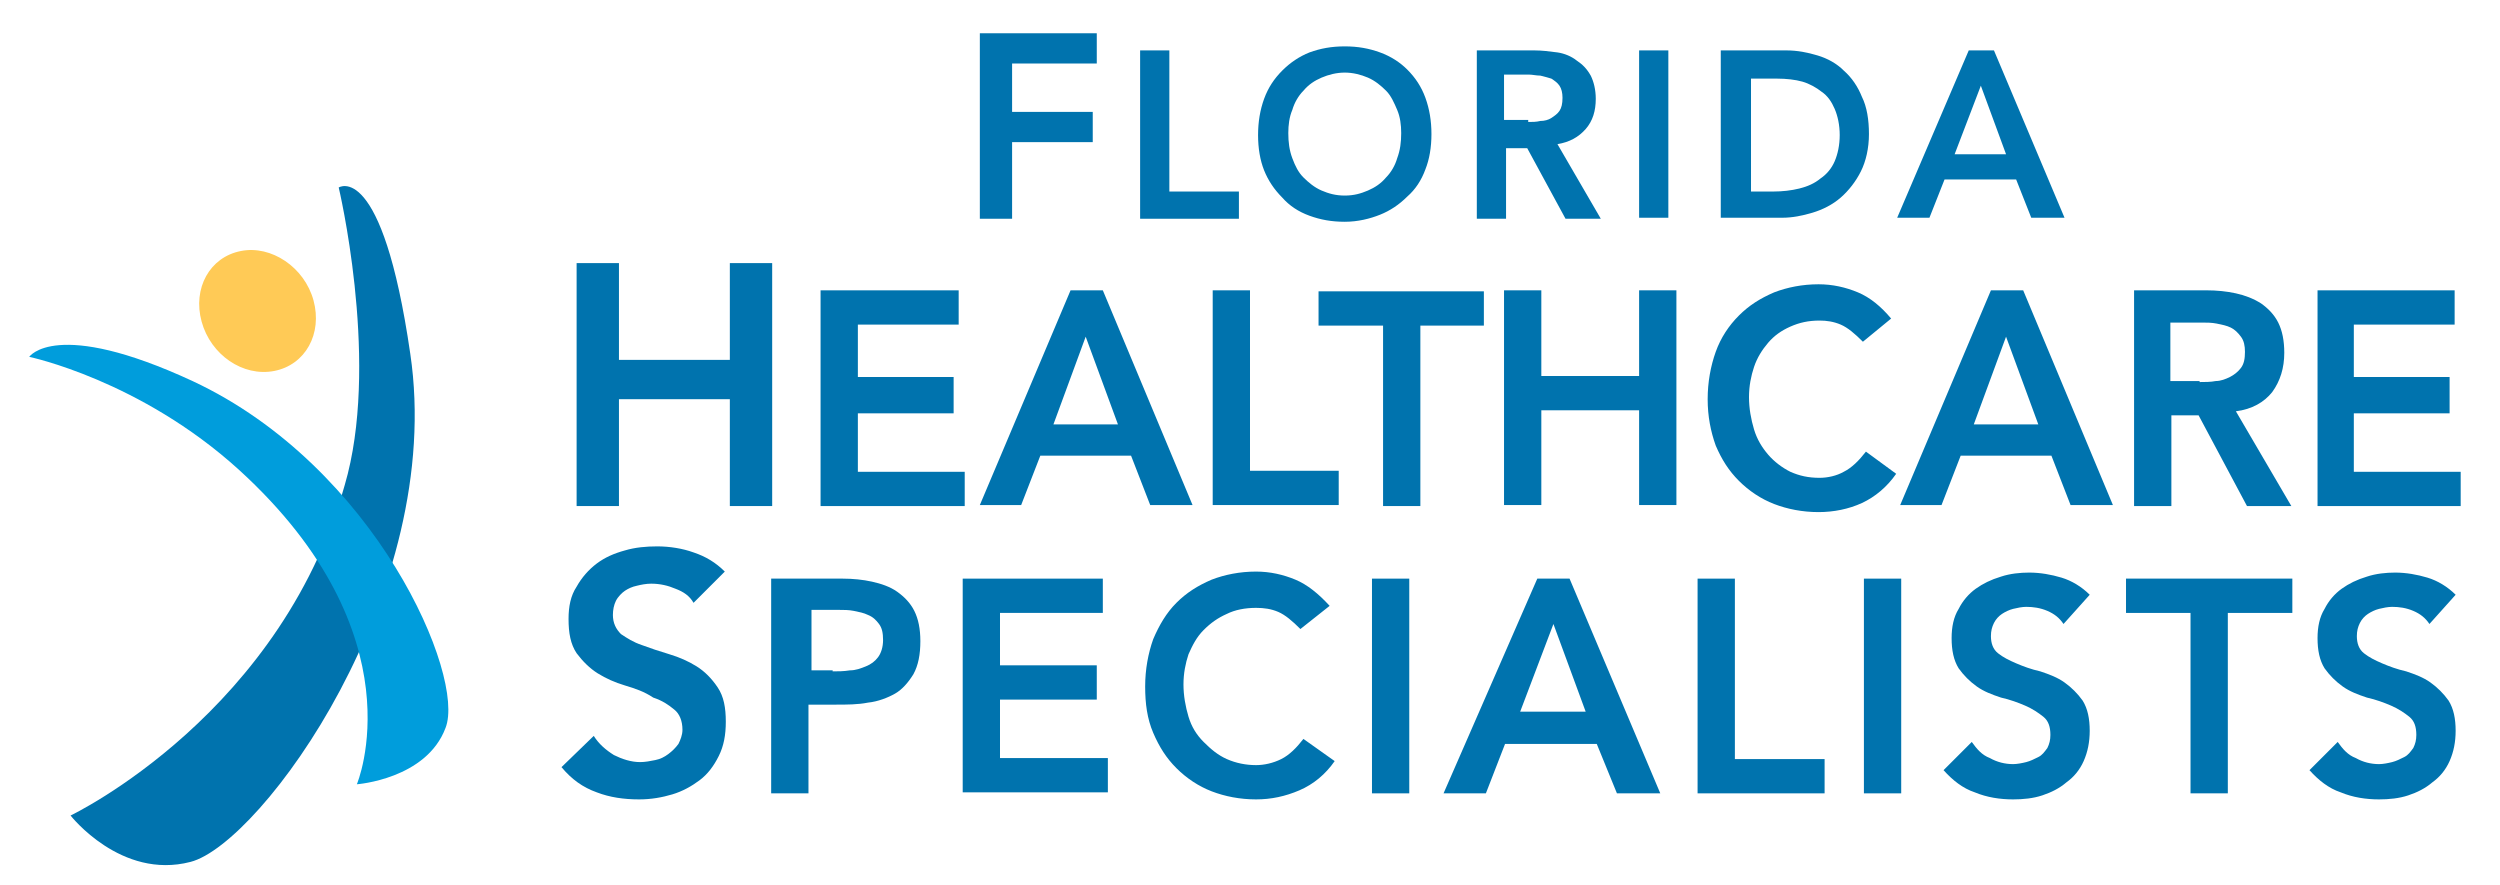
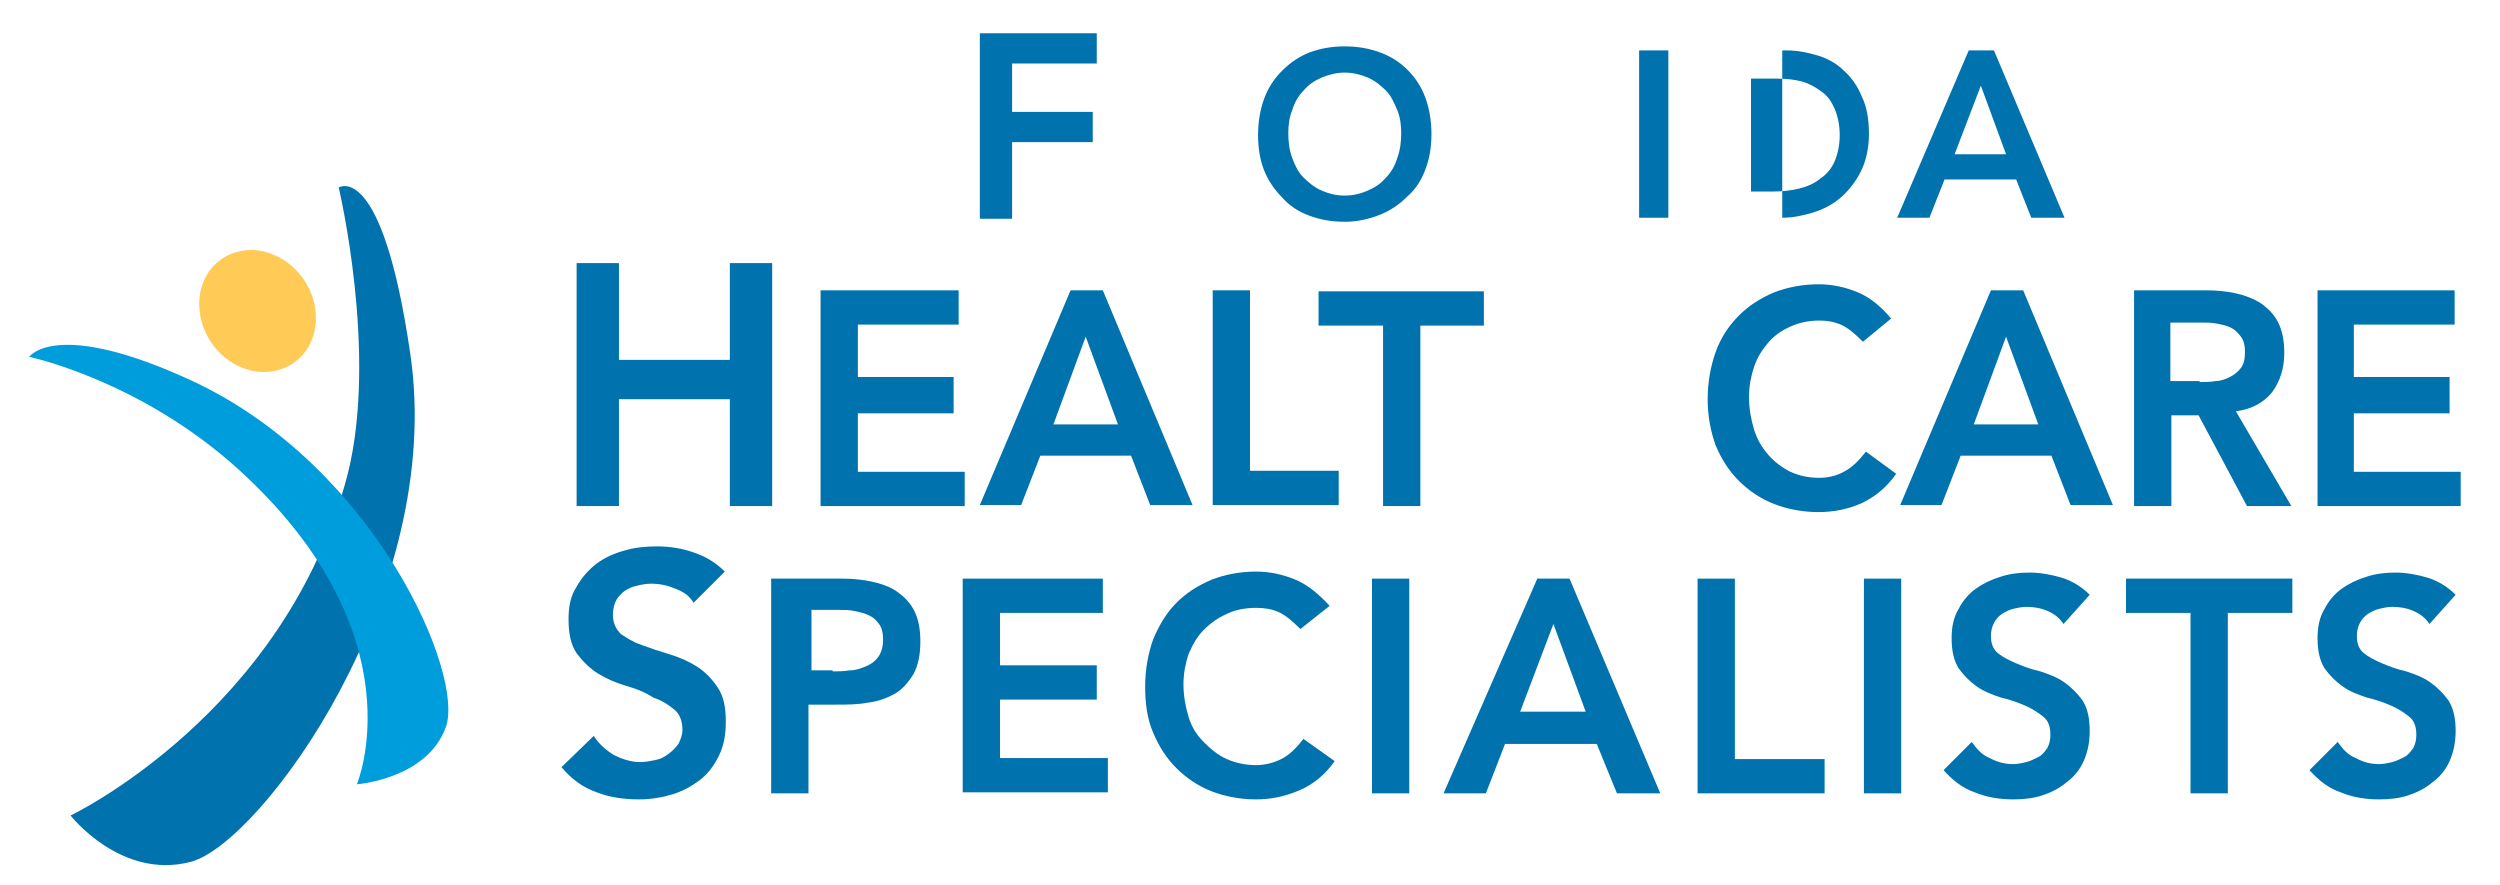
<svg xmlns="http://www.w3.org/2000/svg" version="1.1" id="Outlines" x="0px" y="0px" viewBox="0 0 248 87.8" style="enable-background:new 0 0 248 87.8;" xml:space="preserve">
  <style type="text/css">
	.st0{fill:none;}
	.st1{fill:#0073AE;}
	.st2{fill:#FFCA56;}
	.st3{fill:#009DDC;}
</style>
  <g>
    <path class="st0" d="M53.7,69.4L49,70.5l0.2,0.6C50.6,70.3,52.1,69.7,53.7,69.4z" />
  </g>
  <g>
    <path class="st1" d="M7,80.9c0,0,5,6.4,11.9,4.6c7-1.8,25.3-26.8,21.8-50.4c-2.8-19.3-7.1-16.5-7.1-16.5S37.5,35,34.5,47   C28.4,70.7,7,80.9,7,80.9z" />
    <path class="st2" d="M31.1,29.8c0.9,3.3-0.8,6.4-3.9,7c-3.1,0.6-6.3-1.6-7.2-4.9c-0.9-3.3,0.8-6.4,3.9-7   C26.9,24.3,30.2,26.5,31.1,29.8z" />
    <path class="st3" d="M35.4,77.8c0,0,6.9-0.5,8.8-5.6c2-5.1-6.9-25.9-25.1-34.4C5.5,31.5,2.9,35.4,2.9,35.4s11,2.3,20.8,11.2   C41.7,63,35.4,77.8,35.4,77.8z" />
  </g>
  <g>
    <path class="st1" d="M97.2,3.3h11.6v3h-8.4v4.8h8v3h-8v7.6h-3.2V3.3z" />
-     <path class="st1" d="M113.1,5h2.9v14h6.9v2.7h-9.8V5z" />
    <path class="st1" d="M124.8,13.4c0-1.3,0.2-2.5,0.6-3.6s1-2,1.8-2.8c0.8-0.8,1.7-1.4,2.7-1.8c1.1-0.4,2.2-0.6,3.5-0.6   c1.3,0,2.4,0.2,3.5,0.6c1.1,0.4,2,1,2.7,1.7c0.8,0.8,1.4,1.7,1.8,2.8c0.4,1.1,0.6,2.3,0.6,3.6c0,1.3-0.2,2.5-0.6,3.5   c-0.4,1.1-1,2-1.8,2.7c-0.8,0.8-1.7,1.4-2.7,1.8s-2.2,0.7-3.5,0.7c-1.3,0-2.4-0.2-3.5-0.6s-2-1-2.7-1.8c-0.8-0.8-1.4-1.7-1.8-2.7   C125,15.9,124.8,14.7,124.8,13.4z M127.8,13.2c0,0.9,0.1,1.7,0.4,2.5s0.6,1.4,1.1,1.9c0.5,0.5,1.1,1,1.8,1.3s1.4,0.5,2.3,0.5   s1.6-0.2,2.3-0.5s1.3-0.7,1.8-1.3c0.5-0.5,0.9-1.2,1.1-1.9c0.3-0.8,0.4-1.6,0.4-2.5c0-0.8-0.1-1.6-0.4-2.3   c-0.3-0.7-0.6-1.4-1.1-1.9c-0.5-0.5-1.1-1-1.8-1.3c-0.7-0.3-1.5-0.5-2.3-0.5s-1.6,0.2-2.3,0.5c-0.7,0.3-1.3,0.7-1.8,1.3   c-0.5,0.5-0.9,1.2-1.1,1.9C127.9,11.6,127.8,12.4,127.8,13.2z" />
-     <path class="st1" d="M146.5,5h5.7c0.8,0,1.5,0.1,2.3,0.2c0.7,0.1,1.4,0.4,1.9,0.8c0.6,0.4,1,0.8,1.4,1.5c0.3,0.6,0.5,1.4,0.5,2.3   c0,1.2-0.3,2.2-1,3c-0.7,0.8-1.6,1.3-2.8,1.5l4.3,7.4h-3.5l-3.8-7h-2.1v7h-2.9V5z M151.6,12.1c0.4,0,0.8,0,1.2-0.1   c0.4,0,0.8-0.1,1.1-0.3s0.6-0.4,0.8-0.7s0.3-0.7,0.3-1.3c0-0.5-0.1-0.9-0.3-1.2c-0.2-0.3-0.5-0.5-0.8-0.7c-0.3-0.1-0.7-0.2-1.1-0.3   c-0.4,0-0.8-0.1-1.1-0.1h-2.5v4.5H151.6z" />
    <path class="st1" d="M162.6,5h2.9v16.6h-2.9V5z" />
-     <path class="st1" d="M170.8,5h6.4c1.1,0,2.1,0.2,3.1,0.5c1,0.3,1.9,0.8,2.6,1.5c0.8,0.7,1.4,1.6,1.8,2.6c0.5,1,0.7,2.3,0.7,3.7   c0,1.4-0.3,2.7-0.8,3.7c-0.5,1-1.2,1.9-2,2.6c-0.8,0.7-1.8,1.2-2.8,1.5c-1,0.3-2,0.5-3,0.5h-6.1V5z M175.9,19   c0.9,0,1.8-0.1,2.6-0.3c0.8-0.2,1.5-0.5,2.1-1c0.6-0.4,1.1-1,1.4-1.7c0.3-0.7,0.5-1.6,0.5-2.6c0-1-0.2-1.9-0.5-2.6   c-0.3-0.7-0.7-1.3-1.3-1.7c-0.5-0.4-1.2-0.8-1.9-1c-0.7-0.2-1.6-0.3-2.5-0.3h-2.6V19H175.9z" />
+     <path class="st1" d="M170.8,5h6.4c1.1,0,2.1,0.2,3.1,0.5c1,0.3,1.9,0.8,2.6,1.5c0.8,0.7,1.4,1.6,1.8,2.6c0.5,1,0.7,2.3,0.7,3.7   c0,1.4-0.3,2.7-0.8,3.7c-0.5,1-1.2,1.9-2,2.6c-0.8,0.7-1.8,1.2-2.8,1.5c-1,0.3-2,0.5-3,0.5V5z M175.9,19   c0.9,0,1.8-0.1,2.6-0.3c0.8-0.2,1.5-0.5,2.1-1c0.6-0.4,1.1-1,1.4-1.7c0.3-0.7,0.5-1.6,0.5-2.6c0-1-0.2-1.9-0.5-2.6   c-0.3-0.7-0.7-1.3-1.3-1.7c-0.5-0.4-1.2-0.8-1.9-1c-0.7-0.2-1.6-0.3-2.5-0.3h-2.6V19H175.9z" />
    <path class="st1" d="M195.3,5h2.5l7,16.6h-3.3l-1.5-3.8h-7.1l-1.5,3.8h-3.2L195.3,5z M199,15.3l-2.5-6.8l-2.6,6.8H199z" />
    <path class="st1" d="M57.2,26.1h4.2v9.6h11v-9.6h4.2v24.1h-4.2V39.6h-11v10.6h-4.2V26.1z" />
    <path class="st1" d="M81.4,28.8h13.7v3.4h-10v5.2h9.5V41h-9.5v5.8h10.6v3.4H81.4V28.8z" />
    <path class="st1" d="M106.2,28.8h3.2l8.9,21.3h-4.2l-1.9-4.9h-9l-1.9,4.9h-4.1L106.2,28.8z M110.9,42.1l-3.2-8.7l-3.2,8.7H110.9z" />
    <path class="st1" d="M120.3,28.8h3.7v17.9h8.8v3.4h-12.5V28.8z" />
    <path class="st1" d="M137.1,32.3h-6.3v-3.4h16.4v3.4h-6.3v17.9h-3.7V32.3z" />
-     <path class="st1" d="M149.2,28.8h3.7v8.5h9.7v-8.5h3.7v21.3h-3.7v-9.4h-9.7v9.4h-3.7V28.8z" />
    <path class="st1" d="M184.8,33.9c-0.8-0.8-1.5-1.4-2.2-1.7c-0.7-0.3-1.4-0.4-2.1-0.4c-1.1,0-2,0.2-2.9,0.6   c-0.9,0.4-1.6,0.9-2.2,1.6c-0.6,0.7-1.1,1.5-1.4,2.4c-0.3,0.9-0.5,1.9-0.5,3c0,1.1,0.2,2.2,0.5,3.2c0.3,1,0.8,1.8,1.4,2.5   c0.6,0.7,1.4,1.3,2.2,1.7c0.9,0.4,1.8,0.6,2.9,0.6c0.8,0,1.7-0.2,2.4-0.6c0.8-0.4,1.5-1.1,2.2-2l3,2.2c-0.9,1.3-2.1,2.3-3.4,2.9   s-2.8,0.9-4.3,0.9c-1.6,0-3.1-0.3-4.4-0.8c-1.3-0.5-2.5-1.3-3.5-2.3c-1-1-1.7-2.1-2.3-3.5c-0.5-1.4-0.8-2.9-0.8-4.6   c0-1.7,0.3-3.3,0.8-4.7s1.3-2.6,2.3-3.6c1-1,2.1-1.7,3.5-2.3c1.3-0.5,2.8-0.8,4.4-0.8c1.4,0,2.7,0.3,3.9,0.8   c1.2,0.5,2.3,1.4,3.3,2.6L184.8,33.9z" />
    <path class="st1" d="M197.5,28.8h3.2l8.9,21.3h-4.2l-1.9-4.9h-9l-1.9,4.9h-4.1L197.5,28.8z M202.2,42.1l-3.2-8.7l-3.2,8.7H202.2z" />
    <path class="st1" d="M211.7,28.8h7.2c1,0,2,0.1,2.9,0.3c0.9,0.2,1.7,0.5,2.5,1c0.7,0.5,1.3,1.1,1.7,1.9c0.4,0.8,0.6,1.8,0.6,3   c0,1.5-0.4,2.8-1.2,3.9c-0.8,1-2,1.7-3.6,1.9l5.5,9.4h-4.4l-4.8-9h-2.7v9h-3.7V28.8z M218.2,37.9c0.5,0,1.1,0,1.6-0.1   c0.5,0,1-0.2,1.4-0.4c0.4-0.2,0.8-0.5,1.1-0.9c0.3-0.4,0.4-0.9,0.4-1.6c0-0.6-0.1-1.1-0.4-1.5c-0.3-0.4-0.6-0.7-1-0.9   c-0.4-0.2-0.9-0.3-1.4-0.4c-0.5-0.1-1-0.1-1.4-0.1h-3.2v5.8H218.2z" />
    <path class="st1" d="M229.8,28.8h13.7v3.4h-10v5.2h9.5V41h-9.5v5.8h10.6v3.4h-14.2V28.8z" />
    <path class="st1" d="M68.8,59.8c-0.4-0.7-1-1.1-1.8-1.4c-0.7-0.3-1.5-0.5-2.4-0.5c-0.5,0-1,0.1-1.4,0.2c-0.5,0.1-0.9,0.3-1.2,0.5   s-0.7,0.6-0.9,1c-0.2,0.4-0.3,0.9-0.3,1.4c0,0.8,0.3,1.4,0.8,1.9c0.6,0.4,1.2,0.8,2.1,1.1c0.8,0.3,1.7,0.6,2.7,0.9   c1,0.3,1.9,0.7,2.7,1.2c0.8,0.5,1.5,1.2,2.1,2.1c0.6,0.9,0.8,2,0.8,3.4c0,1.3-0.2,2.4-0.7,3.4c-0.5,1-1.1,1.8-1.9,2.4   c-0.8,0.6-1.7,1.1-2.7,1.4c-1,0.3-2.1,0.5-3.3,0.5c-1.5,0-2.9-0.2-4.2-0.7c-1.4-0.5-2.5-1.3-3.5-2.5l3.2-3.1c0.5,0.8,1.2,1.4,2,1.9   c0.8,0.4,1.7,0.7,2.6,0.7c0.5,0,1-0.1,1.5-0.2c0.5-0.1,0.9-0.3,1.3-0.6c0.4-0.3,0.7-0.6,1-1c0.2-0.4,0.4-0.9,0.4-1.4   c0-0.9-0.3-1.6-0.8-2c-0.6-0.5-1.2-0.9-2.1-1.2C63.9,68.6,63,68.3,62,68c-1-0.3-1.9-0.7-2.7-1.2c-0.8-0.5-1.5-1.2-2.1-2   c-0.6-0.9-0.8-2-0.8-3.4c0-1.2,0.2-2.3,0.8-3.2c0.5-0.9,1.2-1.7,2-2.3c0.8-0.6,1.7-1,2.8-1.3c1-0.3,2.1-0.4,3.2-0.4   c1.2,0,2.5,0.2,3.6,0.6c1.2,0.4,2.2,1,3.1,1.9L68.8,59.8z" />
    <path class="st1" d="M76.6,57.4h7c1,0,2,0.1,2.9,0.3c0.9,0.2,1.8,0.5,2.5,1c0.7,0.5,1.3,1.1,1.7,1.9c0.4,0.8,0.6,1.8,0.6,3   c0,1.3-0.2,2.4-0.7,3.3c-0.5,0.8-1.1,1.5-1.8,1.9s-1.7,0.8-2.7,0.9c-1,0.2-2.1,0.2-3.2,0.2h-2.7v8.8h-3.7V57.4z M82.6,66.6   c0.5,0,1.1,0,1.7-0.1c0.6,0,1.1-0.2,1.6-0.4c0.5-0.2,0.9-0.5,1.2-0.9c0.3-0.4,0.5-1,0.5-1.7c0-0.7-0.1-1.2-0.4-1.6   c-0.3-0.4-0.6-0.7-1.1-0.9c-0.4-0.2-0.9-0.3-1.4-0.4c-0.5-0.1-1-0.1-1.5-0.1h-2.7v6H82.6z" />
    <path class="st1" d="M95.5,57.4h13.9v3.4H99.2V66h9.6v3.4h-9.6v5.8h10.7v3.4H95.5V57.4z" />
    <path class="st1" d="M129,62.4c-0.8-0.8-1.5-1.4-2.2-1.7c-0.7-0.3-1.4-0.4-2.2-0.4c-1.1,0-2.1,0.2-2.9,0.6   c-0.9,0.4-1.6,0.9-2.3,1.6s-1.1,1.5-1.5,2.4c-0.3,0.9-0.5,1.9-0.5,3c0,1.1,0.2,2.2,0.5,3.2c0.3,1,0.8,1.8,1.5,2.5s1.4,1.3,2.3,1.7   c0.9,0.4,1.9,0.6,2.9,0.6c0.8,0,1.7-0.2,2.5-0.6c0.8-0.4,1.5-1.1,2.2-2l3.1,2.2c-0.9,1.3-2.1,2.3-3.5,2.9c-1.4,0.6-2.8,0.9-4.3,0.9   c-1.6,0-3.1-0.3-4.4-0.8c-1.3-0.5-2.5-1.3-3.5-2.3c-1-1-1.7-2.1-2.3-3.5c-0.6-1.4-0.8-2.9-0.8-4.6c0-1.7,0.3-3.3,0.8-4.7   c0.6-1.4,1.3-2.6,2.3-3.6c1-1,2.1-1.7,3.5-2.3c1.3-0.5,2.8-0.8,4.4-0.8c1.4,0,2.7,0.3,3.9,0.8c1.2,0.5,2.3,1.4,3.4,2.6L129,62.4z" />
    <path class="st1" d="M136.1,57.4h3.7v21.3h-3.7V57.4z" />
    <path class="st1" d="M152.5,57.4h3.2l9,21.3h-4.3l-2-4.9h-9.1l-1.9,4.9h-4.2L152.5,57.4z M157.3,70.6l-3.2-8.7l-3.3,8.7H157.3z" />
    <path class="st1" d="M168.4,57.4h3.7v17.9h8.9v3.4h-12.6V57.4z" />
    <path class="st1" d="M184.9,57.4h3.7v21.3h-3.7V57.4z" />
    <path class="st1" d="M204.7,61.9c-0.4-0.6-0.9-1-1.6-1.3c-0.7-0.3-1.4-0.4-2.1-0.4c-0.4,0-0.9,0.1-1.3,0.2   c-0.4,0.1-0.8,0.3-1.1,0.5c-0.3,0.2-0.6,0.5-0.8,0.9c-0.2,0.4-0.3,0.8-0.3,1.3c0,0.7,0.2,1.3,0.7,1.7c0.5,0.4,1.1,0.7,1.8,1   c0.7,0.3,1.5,0.6,2.4,0.8c0.9,0.3,1.7,0.6,2.4,1.1c0.7,0.5,1.3,1.1,1.8,1.8c0.5,0.8,0.7,1.8,0.7,3c0,1.1-0.2,2.1-0.6,3   c-0.4,0.9-1,1.6-1.7,2.1c-0.7,0.6-1.5,1-2.4,1.3c-0.9,0.3-1.9,0.4-2.9,0.4c-1.3,0-2.6-0.2-3.8-0.7c-1.2-0.4-2.2-1.2-3.1-2.2   l2.8-2.8c0.5,0.7,1,1.3,1.8,1.6c0.7,0.4,1.5,0.6,2.3,0.6c0.4,0,0.9-0.1,1.3-0.2s0.8-0.3,1.2-0.5s0.6-0.5,0.9-0.9   c0.2-0.4,0.3-0.8,0.3-1.3c0-0.8-0.2-1.4-0.7-1.8s-1.1-0.8-1.8-1.1c-0.7-0.3-1.5-0.6-2.4-0.8c-0.9-0.3-1.7-0.6-2.4-1.1   c-0.7-0.5-1.3-1.1-1.8-1.8c-0.5-0.8-0.7-1.8-0.7-3c0-1.1,0.2-2.1,0.7-2.9c0.4-0.8,1-1.5,1.7-2c0.7-0.5,1.5-0.9,2.5-1.2   c0.9-0.3,1.9-0.4,2.8-0.4c1.1,0,2.2,0.2,3.2,0.5c1,0.3,2,0.9,2.8,1.7L204.7,61.9z" />
    <path class="st1" d="M217.3,60.8h-6.4v-3.4h16.5v3.4H221v17.9h-3.7V60.8z" />
    <path class="st1" d="M241,61.9c-0.4-0.6-0.9-1-1.6-1.3c-0.7-0.3-1.4-0.4-2.1-0.4c-0.4,0-0.9,0.1-1.3,0.2c-0.4,0.1-0.8,0.3-1.1,0.5   c-0.3,0.2-0.6,0.5-0.8,0.9c-0.2,0.4-0.3,0.8-0.3,1.3c0,0.7,0.2,1.3,0.7,1.7c0.5,0.4,1.1,0.7,1.8,1c0.7,0.3,1.5,0.6,2.4,0.8   c0.9,0.3,1.7,0.6,2.4,1.1c0.7,0.5,1.3,1.1,1.8,1.8c0.5,0.8,0.7,1.8,0.7,3c0,1.1-0.2,2.1-0.6,3c-0.4,0.9-1,1.6-1.7,2.1   c-0.7,0.6-1.5,1-2.4,1.3c-0.9,0.3-1.9,0.4-2.9,0.4c-1.3,0-2.6-0.2-3.8-0.7c-1.2-0.4-2.2-1.2-3.1-2.2l2.8-2.8c0.5,0.7,1,1.3,1.8,1.6   c0.7,0.4,1.5,0.6,2.3,0.6c0.4,0,0.9-0.1,1.3-0.2s0.8-0.3,1.2-0.5s0.6-0.5,0.9-0.9c0.2-0.4,0.3-0.8,0.3-1.3c0-0.8-0.2-1.4-0.7-1.8   s-1.1-0.8-1.8-1.1c-0.7-0.3-1.5-0.6-2.4-0.8c-0.9-0.3-1.7-0.6-2.4-1.1c-0.7-0.5-1.3-1.1-1.8-1.8c-0.5-0.8-0.7-1.8-0.7-3   c0-1.1,0.2-2.1,0.7-2.9c0.4-0.8,1-1.5,1.7-2c0.7-0.5,1.5-0.9,2.5-1.2c0.9-0.3,1.9-0.4,2.8-0.4c1.1,0,2.2,0.2,3.2,0.5   c1,0.3,2,0.9,2.8,1.7L241,61.9z" />
  </g>
  <rect class="st0" width="248" height="87.8" />
</svg>